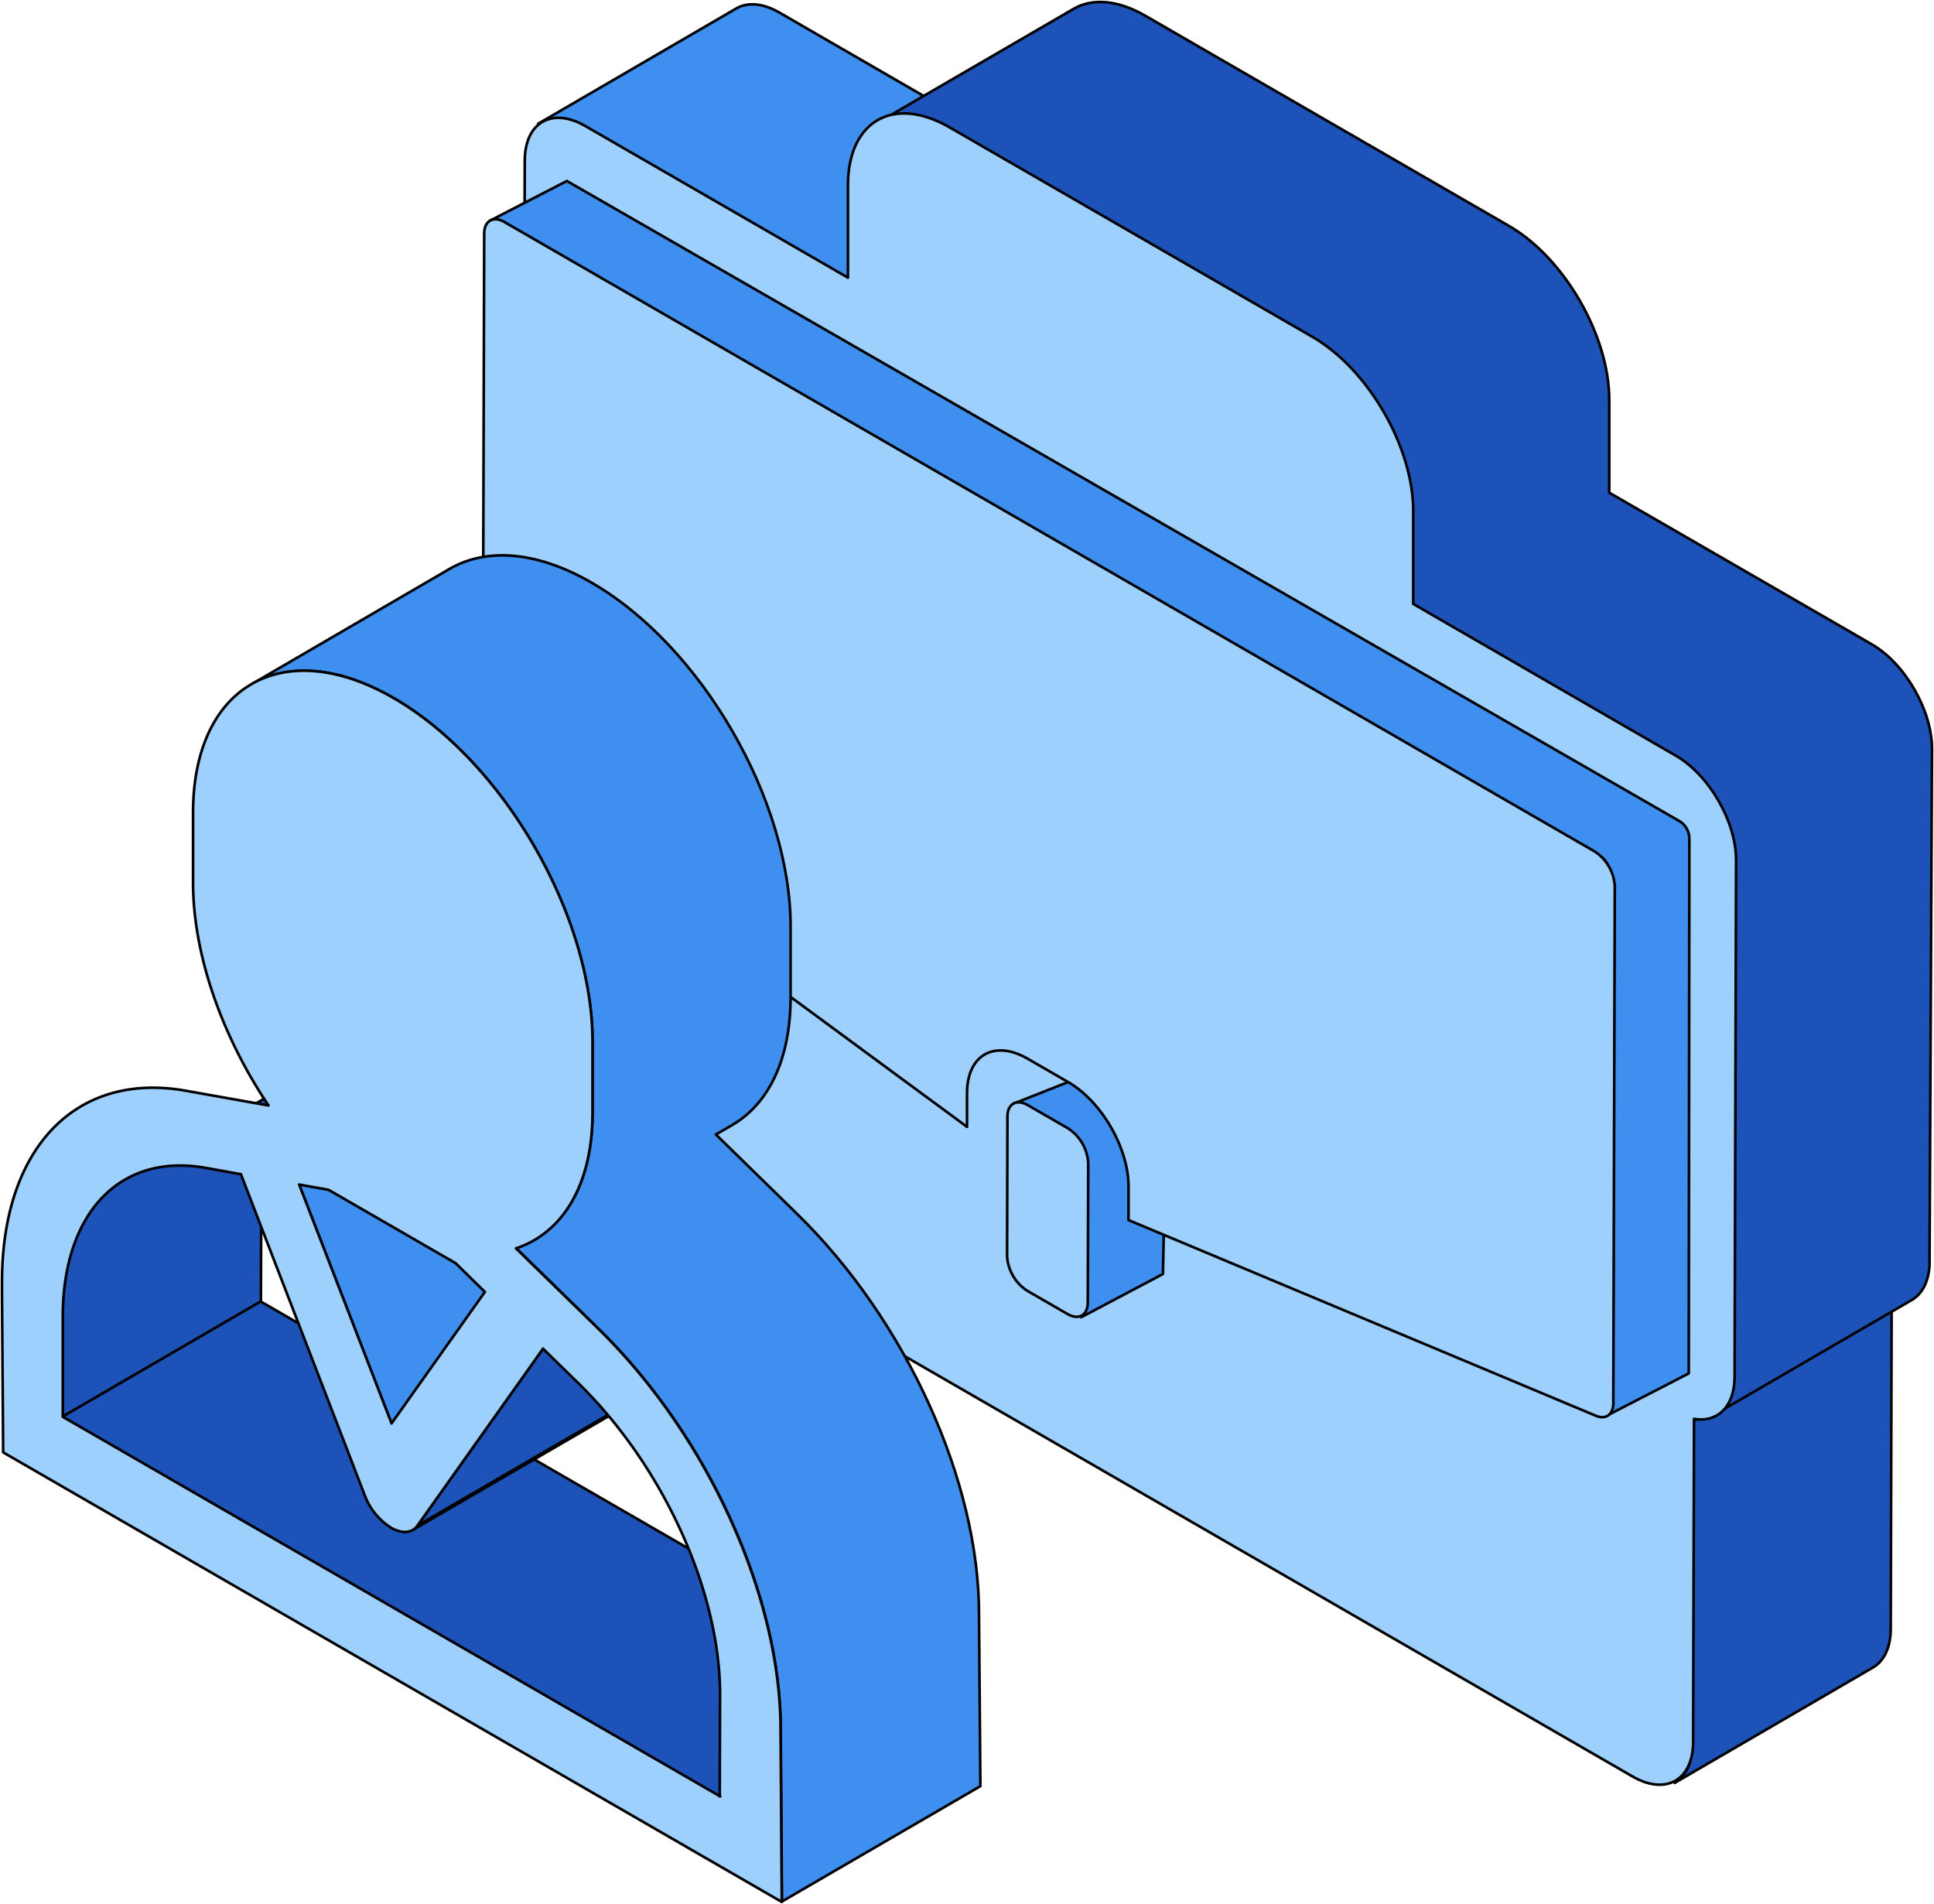
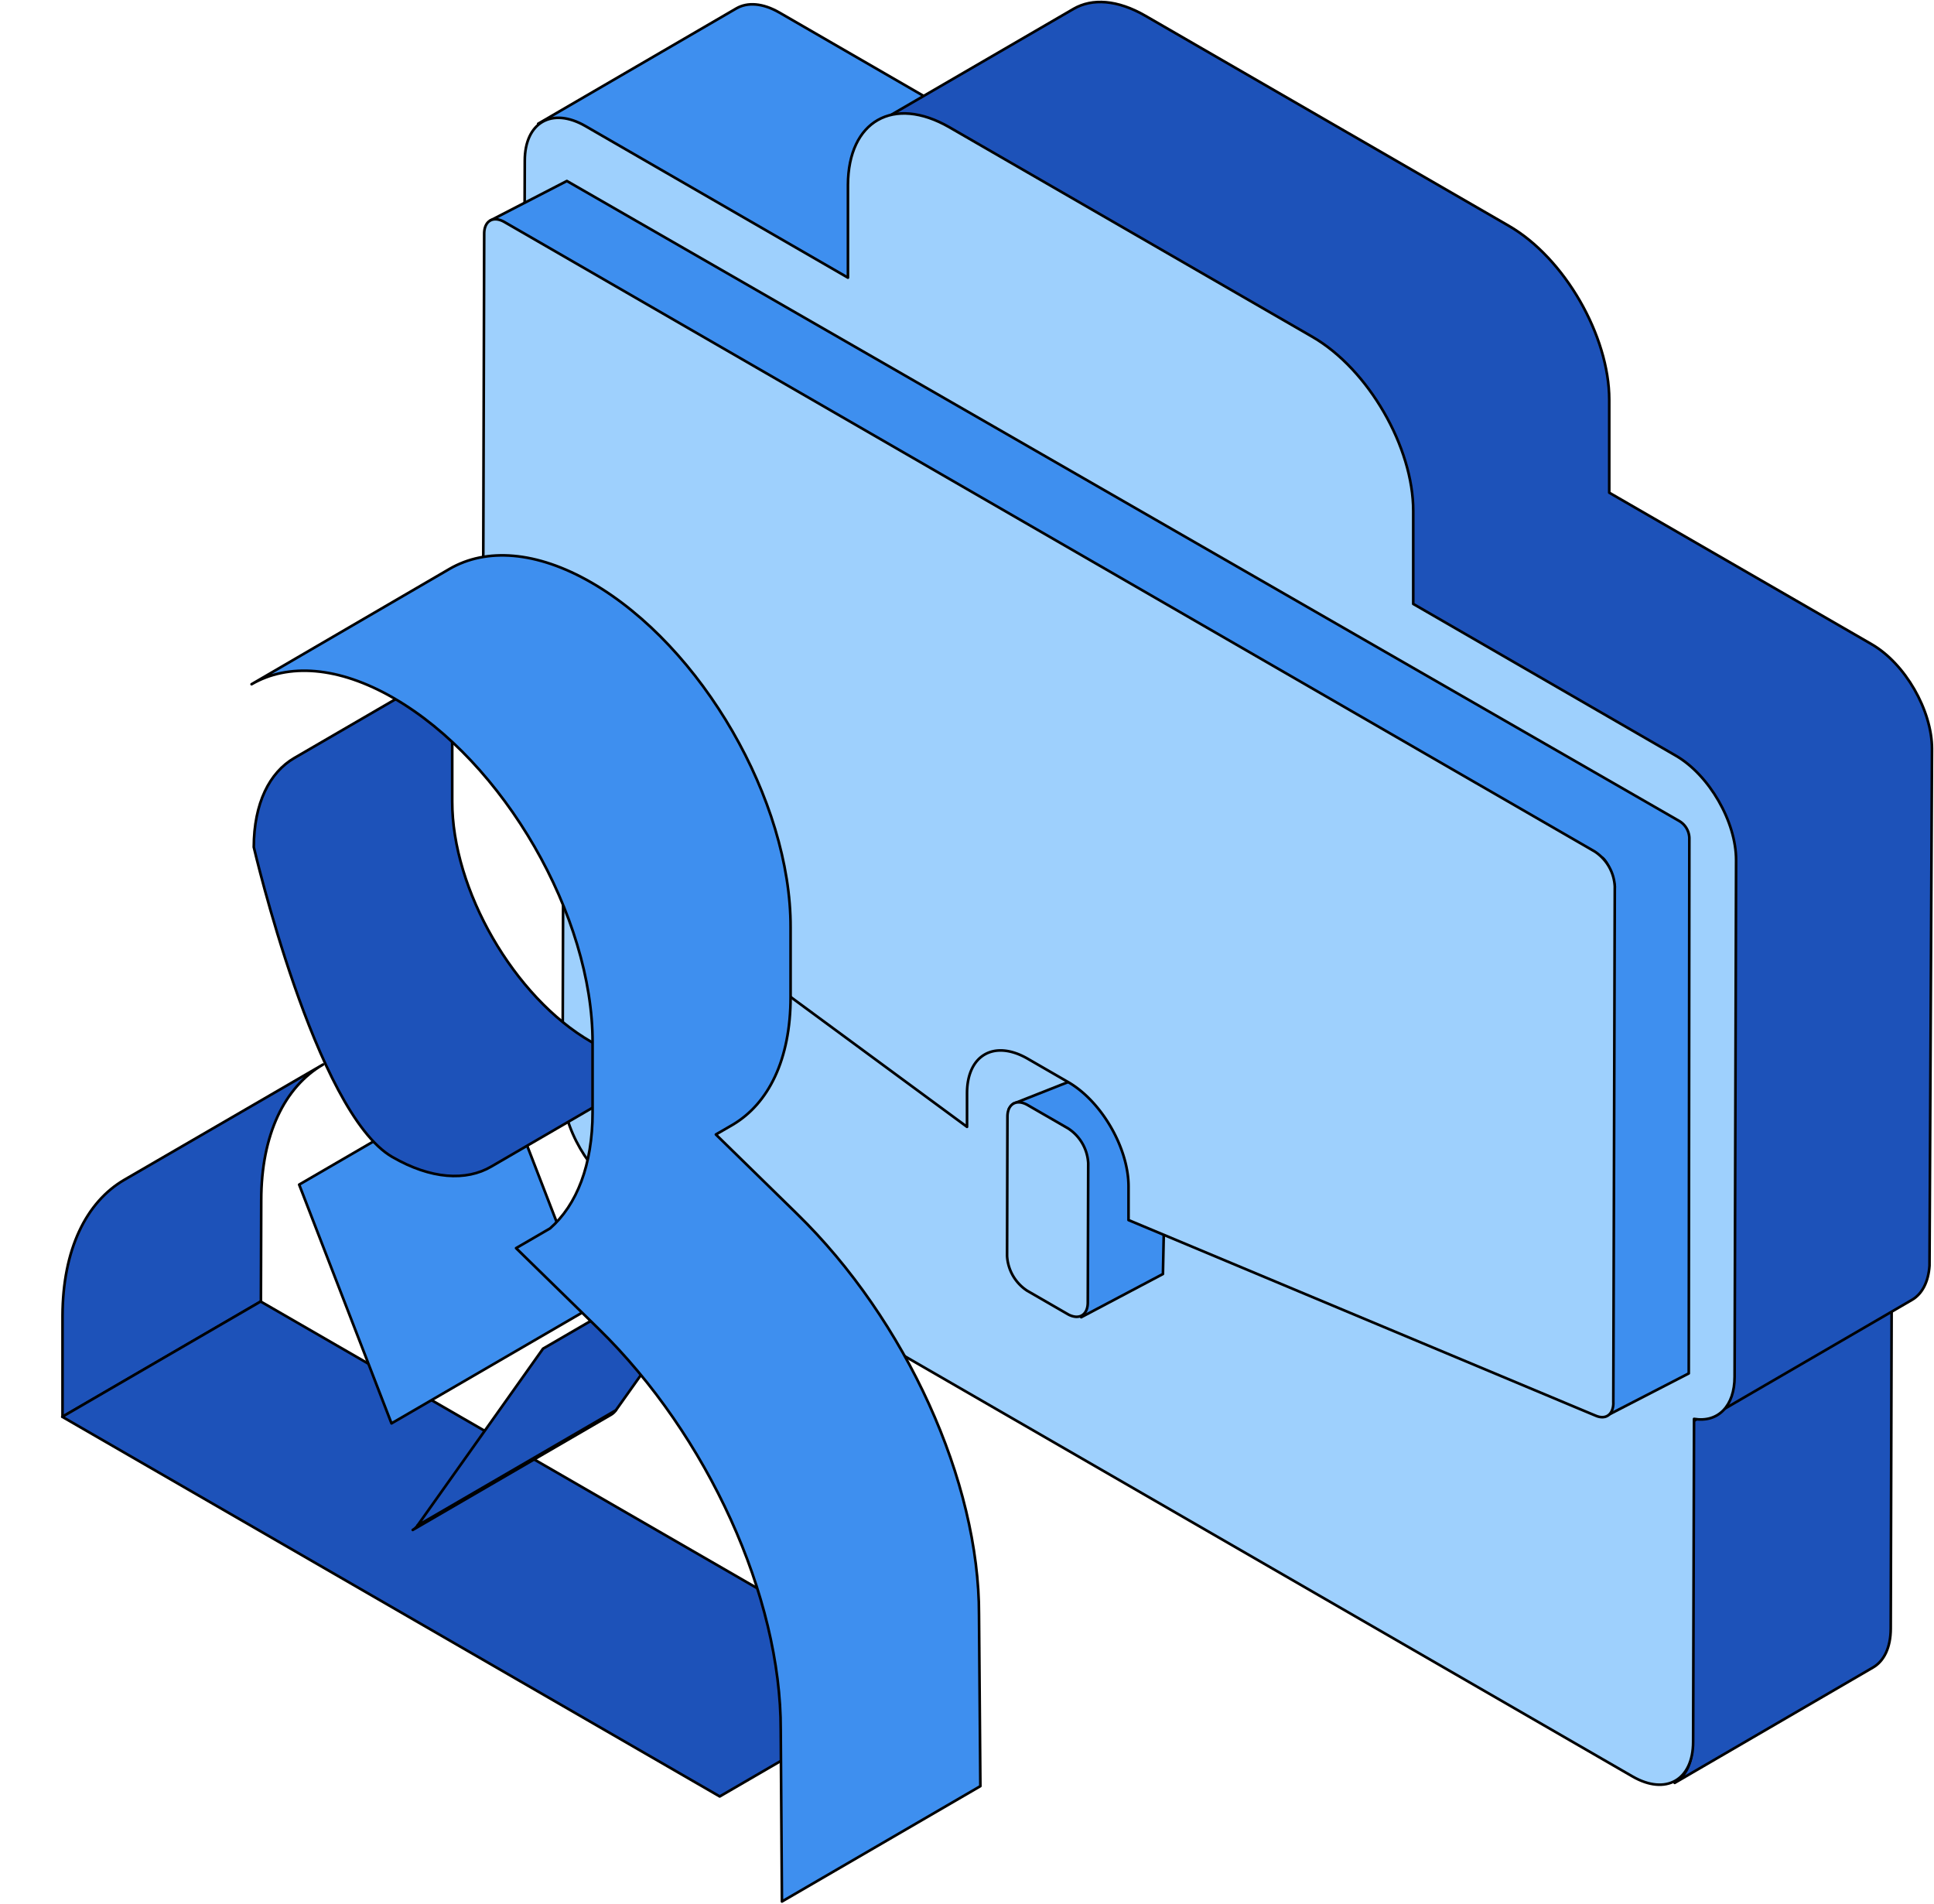
<svg xmlns="http://www.w3.org/2000/svg" id="Layer_1" data-name="Layer 1" viewBox="0 0 366.55 360.81">
  <defs>
    <style>.cls-1,.cls-2,.cls-3,.cls-4{stroke:#000;stroke-linecap:round;stroke-linejoin:round;stroke-width:0.5px;}.cls-2{fill:#3e8fef;}.cls-3{fill:#1d52b9;}.cls-4{fill:#9ed0fd;}</style>
  </defs>
  <path class="cls-1" d="M114.42,211.83,152,190a8.39,8.39,0,0,0,3.81,6.6l-37.61,21.86A8.43,8.43,0,0,1,114.42,211.83Z" />
  <polygon class="cls-1" points="114.59 152.14 152.2 130.29 152.03 189.97 114.42 211.83 114.59 152.14" />
-   <path class="cls-1" d="M107,133.8,144.59,112a8.43,8.43,0,0,0,3.28,6.25l-37.61,21.86A8.5,8.5,0,0,1,107,133.8Z" />
  <polygon class="cls-1" points="118.23 218.43 155.84 196.57 347.17 307.03 309.56 328.89 118.23 218.43" />
  <path class="cls-1" d="M206.36,229.67,244,207.81a8.43,8.43,0,0,0,3.81,6.61l-37.6,21.86A8.38,8.38,0,0,1,206.36,229.67Z" />
  <polygon class="cls-1" points="210.17 236.28 247.77 214.42 255.43 218.84 217.82 240.7 210.17 236.28" />
  <polygon class="cls-1" points="110.26 140.06 147.87 118.2 236.37 183.35 198.76 205.21 110.26 140.06" />
  <path class="cls-1" d="M258.15,219.11,220.54,241a2.67,2.67,0,0,1-2.71-.26l37.6-21.86A2.69,2.69,0,0,0,258.15,219.11Z" />
  <polygon class="cls-1" points="107.26 35.93 144.87 14.07 144.59 111.95 106.98 133.8 107.26 35.93" />
  <path class="cls-1" d="M263.57,228.43,226,250.29c2.06-1.2,3.34-3.75,3.35-7.37l37.61-21.85C266.91,224.69,265.63,227.23,263.57,228.43Z" />
  <polygon class="cls-1" points="206.43 203.28 244.04 181.43 243.96 207.81 206.36 229.67 206.43 203.28" />
  <path class="cls-1" d="M108.38,33.47,146,11.62a2.69,2.69,0,0,0-1.12,2.45l-37.6,21.86A2.67,2.67,0,0,1,108.38,33.47Z" />
  <path class="cls-1" d="M207.55,200.83,245.15,179a2.67,2.67,0,0,0-1.11,2.45l-37.61,21.85A2.67,2.67,0,0,1,207.55,200.83Z" />
  <polygon class="cls-1" points="229.34 231.76 266.95 209.9 266.92 221.07 229.31 242.92 229.34 231.76" />
  <path class="cls-1" d="M202.13,191.51l37.6-21.86c2.09-1.21,5-1,8.17.8l-37.61,21.86C207.1,190.47,204.21,190.29,202.13,191.51Z" />
  <polygon class="cls-1" points="229.39 216.54 266.99 194.68 266.98 201.02 229.37 222.88 229.39 216.54" />
  <polygon class="cls-1" points="210.29 192.31 247.9 170.45 255.56 174.87 217.95 196.73 210.29 192.31" />
  <path class="cls-1" d="M218,196.73l37.61-21.86c6.33,3.66,11.45,12.53,11.43,19.81l-37.6,21.86C229.41,209.26,224.29,200.39,218,196.73Z" />
  <path class="cls-1" d="M349.89,307.3l-37.61,21.85a2.69,2.69,0,0,1-2.72-.26L347.17,307A2.69,2.69,0,0,0,349.89,307.3Z" />
  <path class="cls-2" d="M147.73,2.39c-3.19-1.84-6.07-2-8.16-.8L102,23.45c2.09-1.21,5-1,8.16.8L159.87,53l37.61-21.85Z" />
  <polygon class="cls-1" points="168.51 58.08 206.12 36.23 213.78 40.65 168.51 58.08" />
  <polygon class="cls-1" points="206.17 18.64 206.12 36.23 168.51 58.08 206.17 18.64" />
  <polygon class="cls-1" points="183.86 53.73 221.46 31.87 221.43 45.06 183.82 66.92 183.86 53.73" />
  <path class="cls-1" d="M171.91,33.13l37.61-21.85c-2.06,1.19-3.34,3.74-3.35,7.36C206.17,18.64,169.85,34.33,171.91,33.13Z" />
-   <path class="cls-1" d="M177.33,42.46l37.61-21.85a2.71,2.71,0,0,1,2.73.26L180.06,42.73A2.71,2.71,0,0,0,177.33,42.46Z" />
  <path class="cls-3" d="M320.92,269.34l-.17,61.18c0,3.62-1.29,6.17-3.35,7.36L355,316c2.06-1.2,3.34-3.74,3.35-7.36l.17-61.19Z" />
  <polygon class="cls-1" points="229.37 222.88 266.98 201.02 354.5 237.68 316.89 259.53 229.37 222.88" />
  <polygon class="cls-1" points="316.89 259.53 354.5 237.68 355.57 238.12 317.96 259.97 316.89 259.53" />
-   <path class="cls-1" d="M357.75,238.12,320.14,260a2.41,2.41,0,0,1-2.18,0l37.61-21.85A2.44,2.44,0,0,0,357.75,238.12Z" />
  <polygon class="cls-1" points="183.82 66.92 221.43 45.06 282.65 80.41 245.05 102.27 183.82 66.92" />
  <polygon class="cls-1" points="252.7 106.69 290.31 84.83 297.96 89.25 252.7 106.69" />
  <polygon class="cls-1" points="252.75 89.1 290.36 67.25 290.31 84.83 252.7 106.69 252.75 89.1" />
  <polygon class="cls-1" points="180.06 42.73 217.67 20.87 286.54 60.63 248.93 82.49 180.06 42.73" />
  <path class="cls-1" d="M248.93,82.49l37.61-21.86a8.46,8.46,0,0,1,3.82,6.62L252.75,89.1A8.44,8.44,0,0,0,248.93,82.49Z" />
  <path class="cls-3" d="M366.17,141.91c0-7.29-5.1-16.16-11.44-19.82L305,93.37l0-17.59c0-12.14-8.5-26.92-19.07-33L217.09,3C211.78-.07,207-.35,203.49,1.67L165.88,23.52c3.48-2,8.29-1.74,13.61,1.32l68.87,39.77c10.56,6.11,19.09,20.88,19.07,33l-.05,17.58,49.74,28.72c6.34,3.66,11.47,12.54,11.45,19.82l-.28,97.05s-1.43,6.2-3.52,7.42l37.61-21.86c1.91-1.11,3.11-3.38,3.32-6.47Z" />
  <path class="cls-4" d="M317.6,143.2c6.34,3.66,11.46,12.53,11.44,19.82l-.28,97.88c0,5.55-3.11,8.75-7.69,8l-.17,61.19c0,7.28-5.18,10.22-11.51,6.56L118.06,226.18c-6.34-3.66-11.46-12.53-11.44-19.81l.18-61.2c-4.57-4.51-7.62-11.24-7.62-16.83l.28-97.87c0-7.29,5.17-10.23,11.51-6.57l49.74,28.72,0-17.58c.05-12.13,8.64-17,19.2-10.94l68.87,39.76c10.56,6.12,19.09,20.89,19.07,33l0,17.59Z" />
  <path class="cls-2" d="M318.23,155.57,107.44,34.3,92.93,41.79,303.75,162.6c1.51,1.24,2.3,5.38,2.3,5.38L304.32,268.4l15.75-8.12s.11-99.3.11-101.49A3.88,3.88,0,0,0,318.23,155.57Z" />
  <polygon class="cls-2" points="220.41 241.44 204.92 249.63 191.22 210.17 192.07 209.16 206.11 203.61 220.96 215.38 220.41 241.44" />
  <path class="cls-4" d="M190.87,238a8.42,8.42,0,0,0,3.81,6.61l7.66,4.42a3.73,3.73,0,0,0,1.49.51c1.37.12,2.34-.89,2.34-2.71l.08-26.38a8.39,8.39,0,0,0-3.81-6.6l-7.66-4.42c-2.11-1.22-3.83-.24-3.84,2.18L190.87,238" />
  <path class="cls-4" d="M305.77,265.85l.28-97.87a8.43,8.43,0,0,0-3.81-6.61L95.61,42.08c-2.12-1.22-3.83-.24-3.84,2.19l-.28,97.87a8.54,8.54,0,0,0,3.28,6.26l88.51,65.15v-6.34c0-7.29,5.18-10.22,11.51-6.56l7.66,4.42c6.34,3.66,11.46,12.53,11.44,19.81l0,6.34,87.53,36.65,1.06.44c1.89.79,3.3-.26,3.3-2.46" />
  <path class="cls-3" d="M23.58,223.58c-7.31,4.25-11.69,13.32-11.73,25.75l0,19.17,37.6-21.85.06-19.18c0-12.42,4.42-21.49,11.73-25.74Z" />
  <polygon class="cls-3" points="11.8 268.5 49.4 246.65 174.02 318.6 136.41 340.45 11.8 268.5" />
  <path class="cls-1" d="M115.84,268.09,78.23,289.94a2.83,2.83,0,0,0,.9-.83l37.6-21.85A2.92,2.92,0,0,1,115.84,268.09Z" />
  <polygon class="cls-2" points="56.7 224.5 94.31 202.64 111.81 247.9 74.2 269.75 56.7 224.5" />
  <polygon class="cls-3" points="102.92 255.59 140.53 233.74 116.73 267.26 79.13 289.11 102.92 255.59" />
  <path class="cls-3" d="M112,197.41c-14.55-8.4-26.34-28.83-26.29-45.54l0-13.18c0-8.3,3-14.15,7.71-16.9L55.8,143.64c-4.74,2.75-7.68,8.6-7.7,16.9,0,0,11.7,50.33,26.25,58.72,7.32,4.23,14,4.61,18.76,1.82l37.6-21.85C125.91,202,119.27,201.63,112,197.41Z" />
  <path class="cls-2" d="M185.55,306c.07-25.22-13.81-55.79-34.53-76l-15.34-15,3.16-1.83c6.79-4,11-12.33,11-24.23l0-13.19c.07-24-16.85-53.28-37.72-65.33-10.5-6.06-20-6.61-26.91-2.61L47.68,129.67c6.89-4,16.41-3.45,26.92,2.62,20.86,12,37.78,41.35,37.71,65.33l0,13.18c0,10-3,17.56-8.06,22l-6.44,3.74,15.64,15.28c20.71,20.25,34.59,50.81,34.52,76l.23,32.54,37.61-21.86Z" />
-   <path class="cls-4" d="M147.94,327.9l.23,32.54L.6,275.24.38,245.77v-3.06c.08-25.23,14.07-39.7,34.84-36l15.67,2.79c-8.74-13-14.34-28.59-14.3-42.39l0-13.19c.07-24,17.1-33.68,38-21.63s37.78,41.35,37.71,65.33l0,13.18c0,13.81-5.71,22.87-14.5,25.78l15.64,15.28C134.13,272.11,148,302.67,147.94,327.9Zm-11.53,12.55.06-19.17c.05-19.63-10.73-43.39-26.85-59.14l-6.7-6.55L79.13,289.11c-1,1.46-2.93,1.61-5,.43a12.48,12.48,0,0,1-5-6.16L45.66,222.53,39,221.33c-16.15-2.88-27,8.38-27.1,28l0,19.17,124.61,71.95M91.9,244.83l-5.56-5.45L62.28,225.49l-5.58-1,17.51,45.26L91.9,244.83" />
</svg>